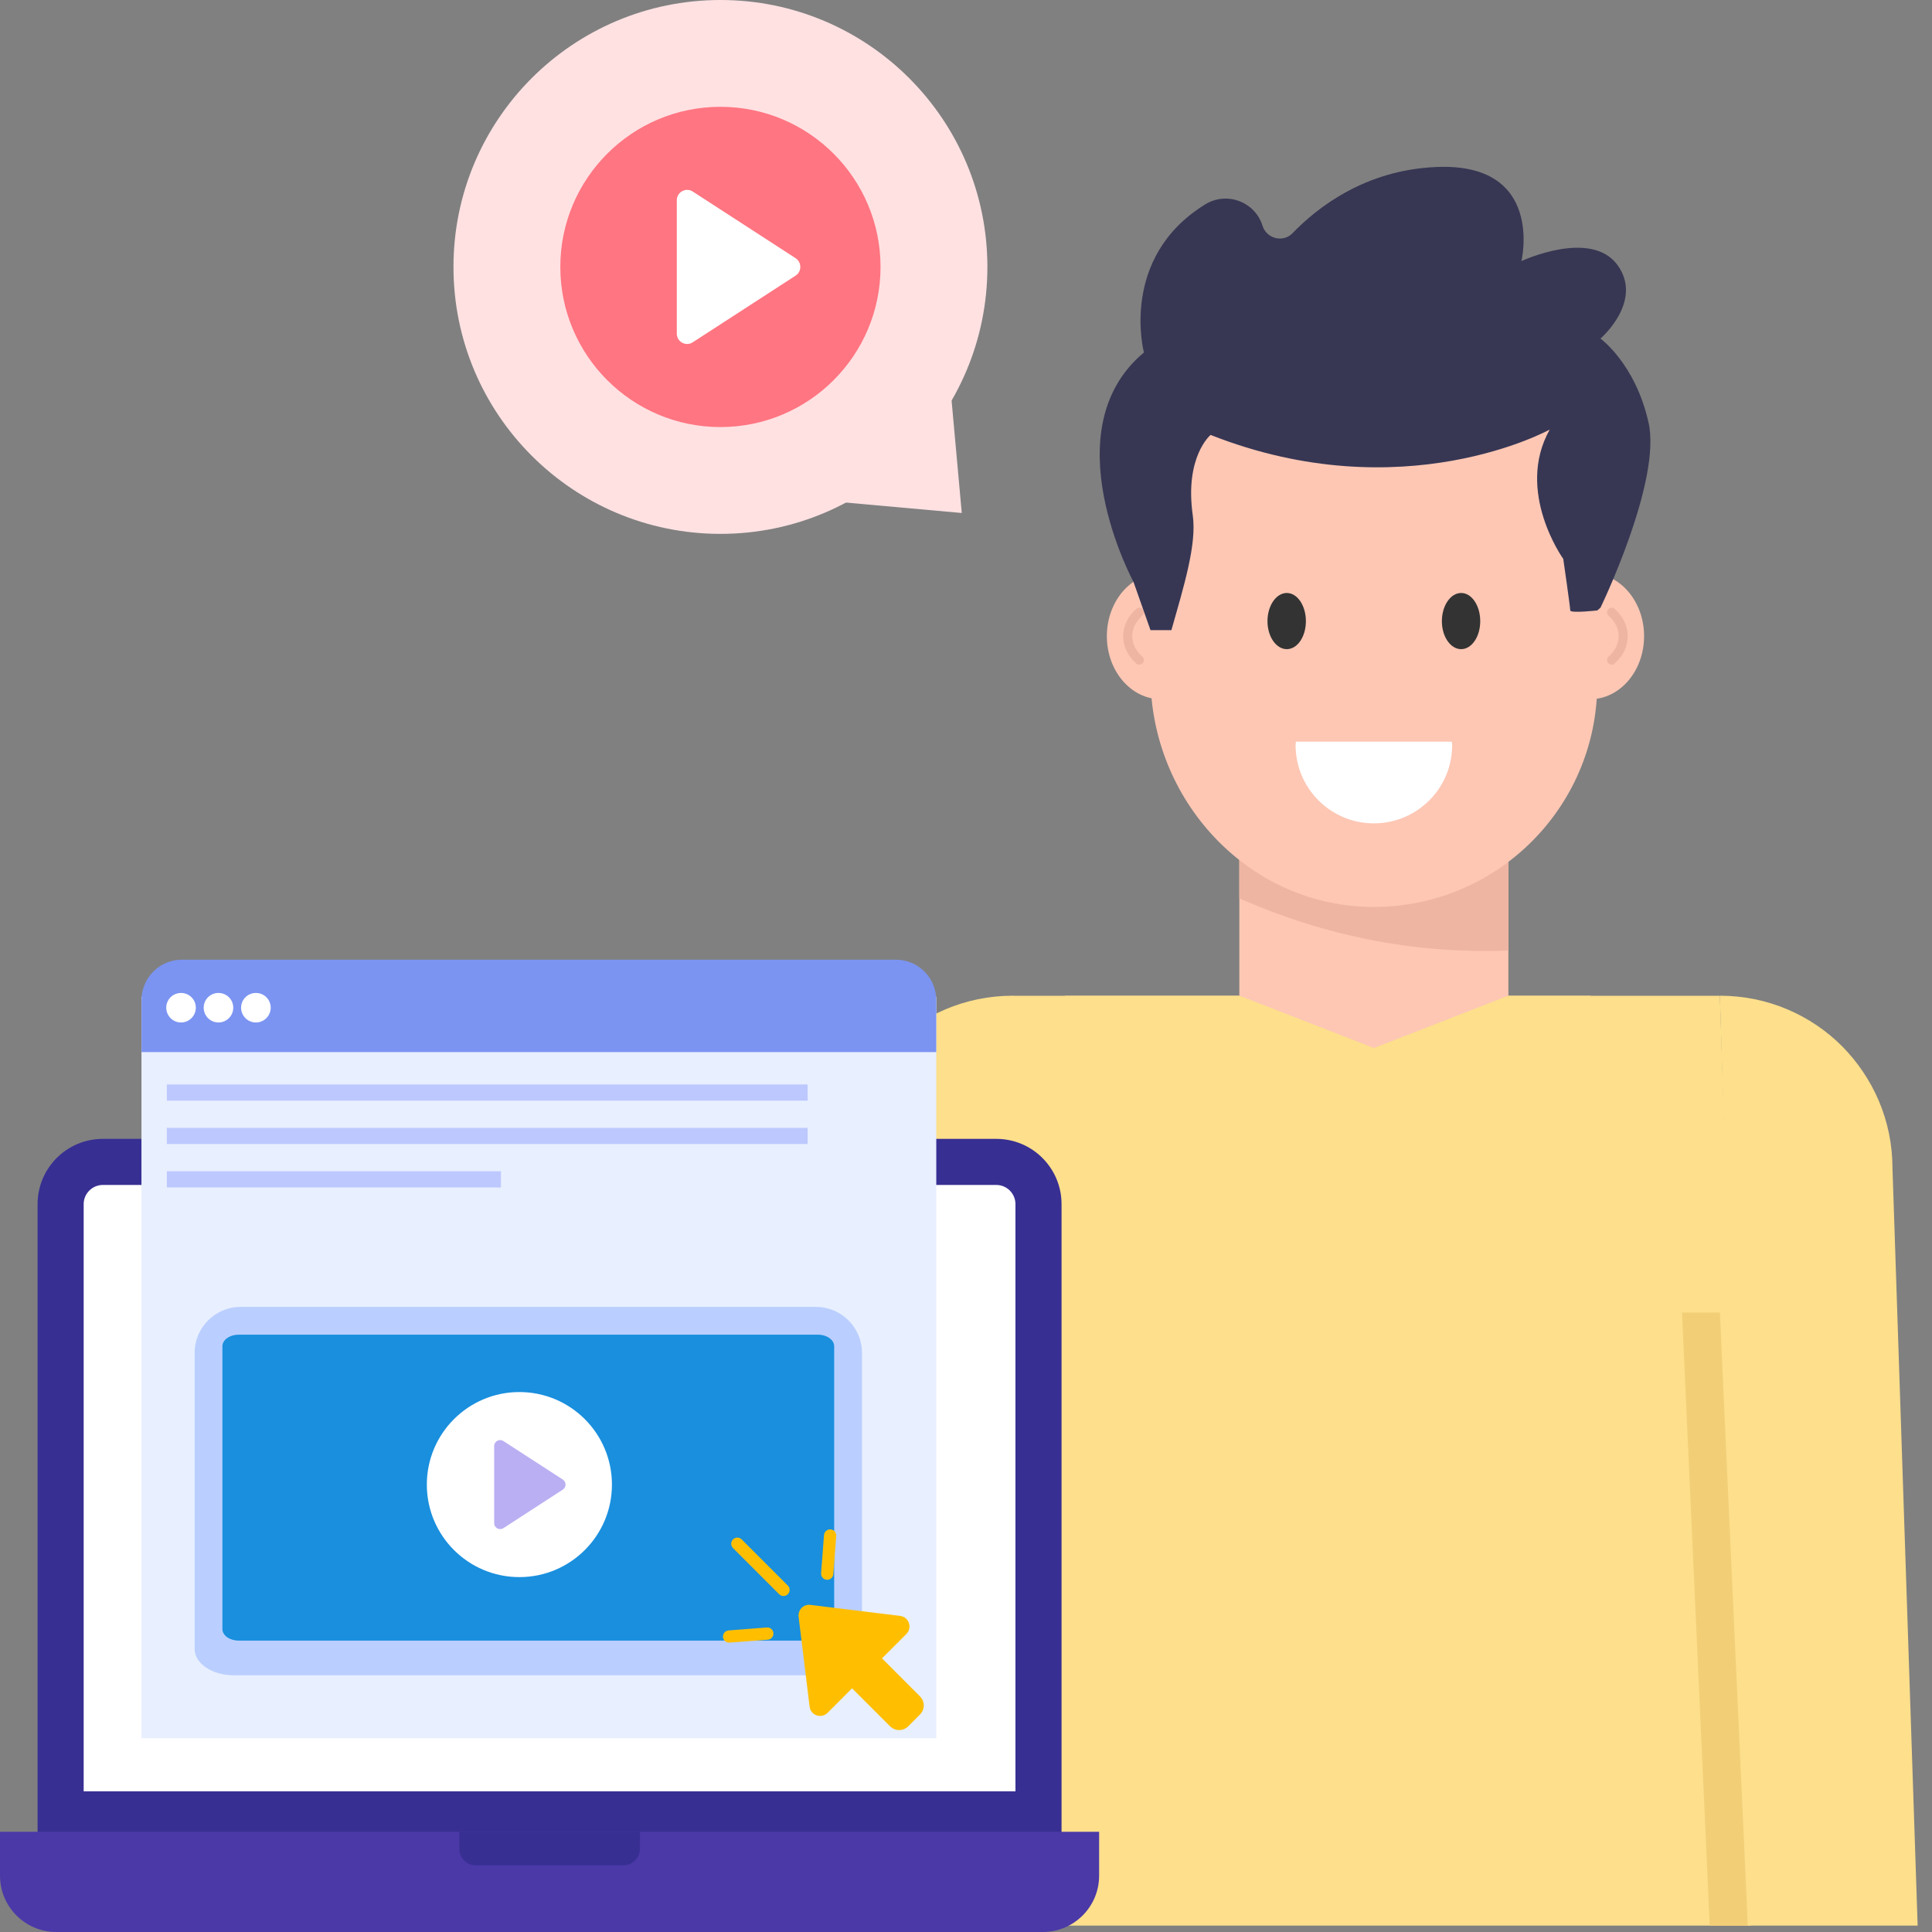
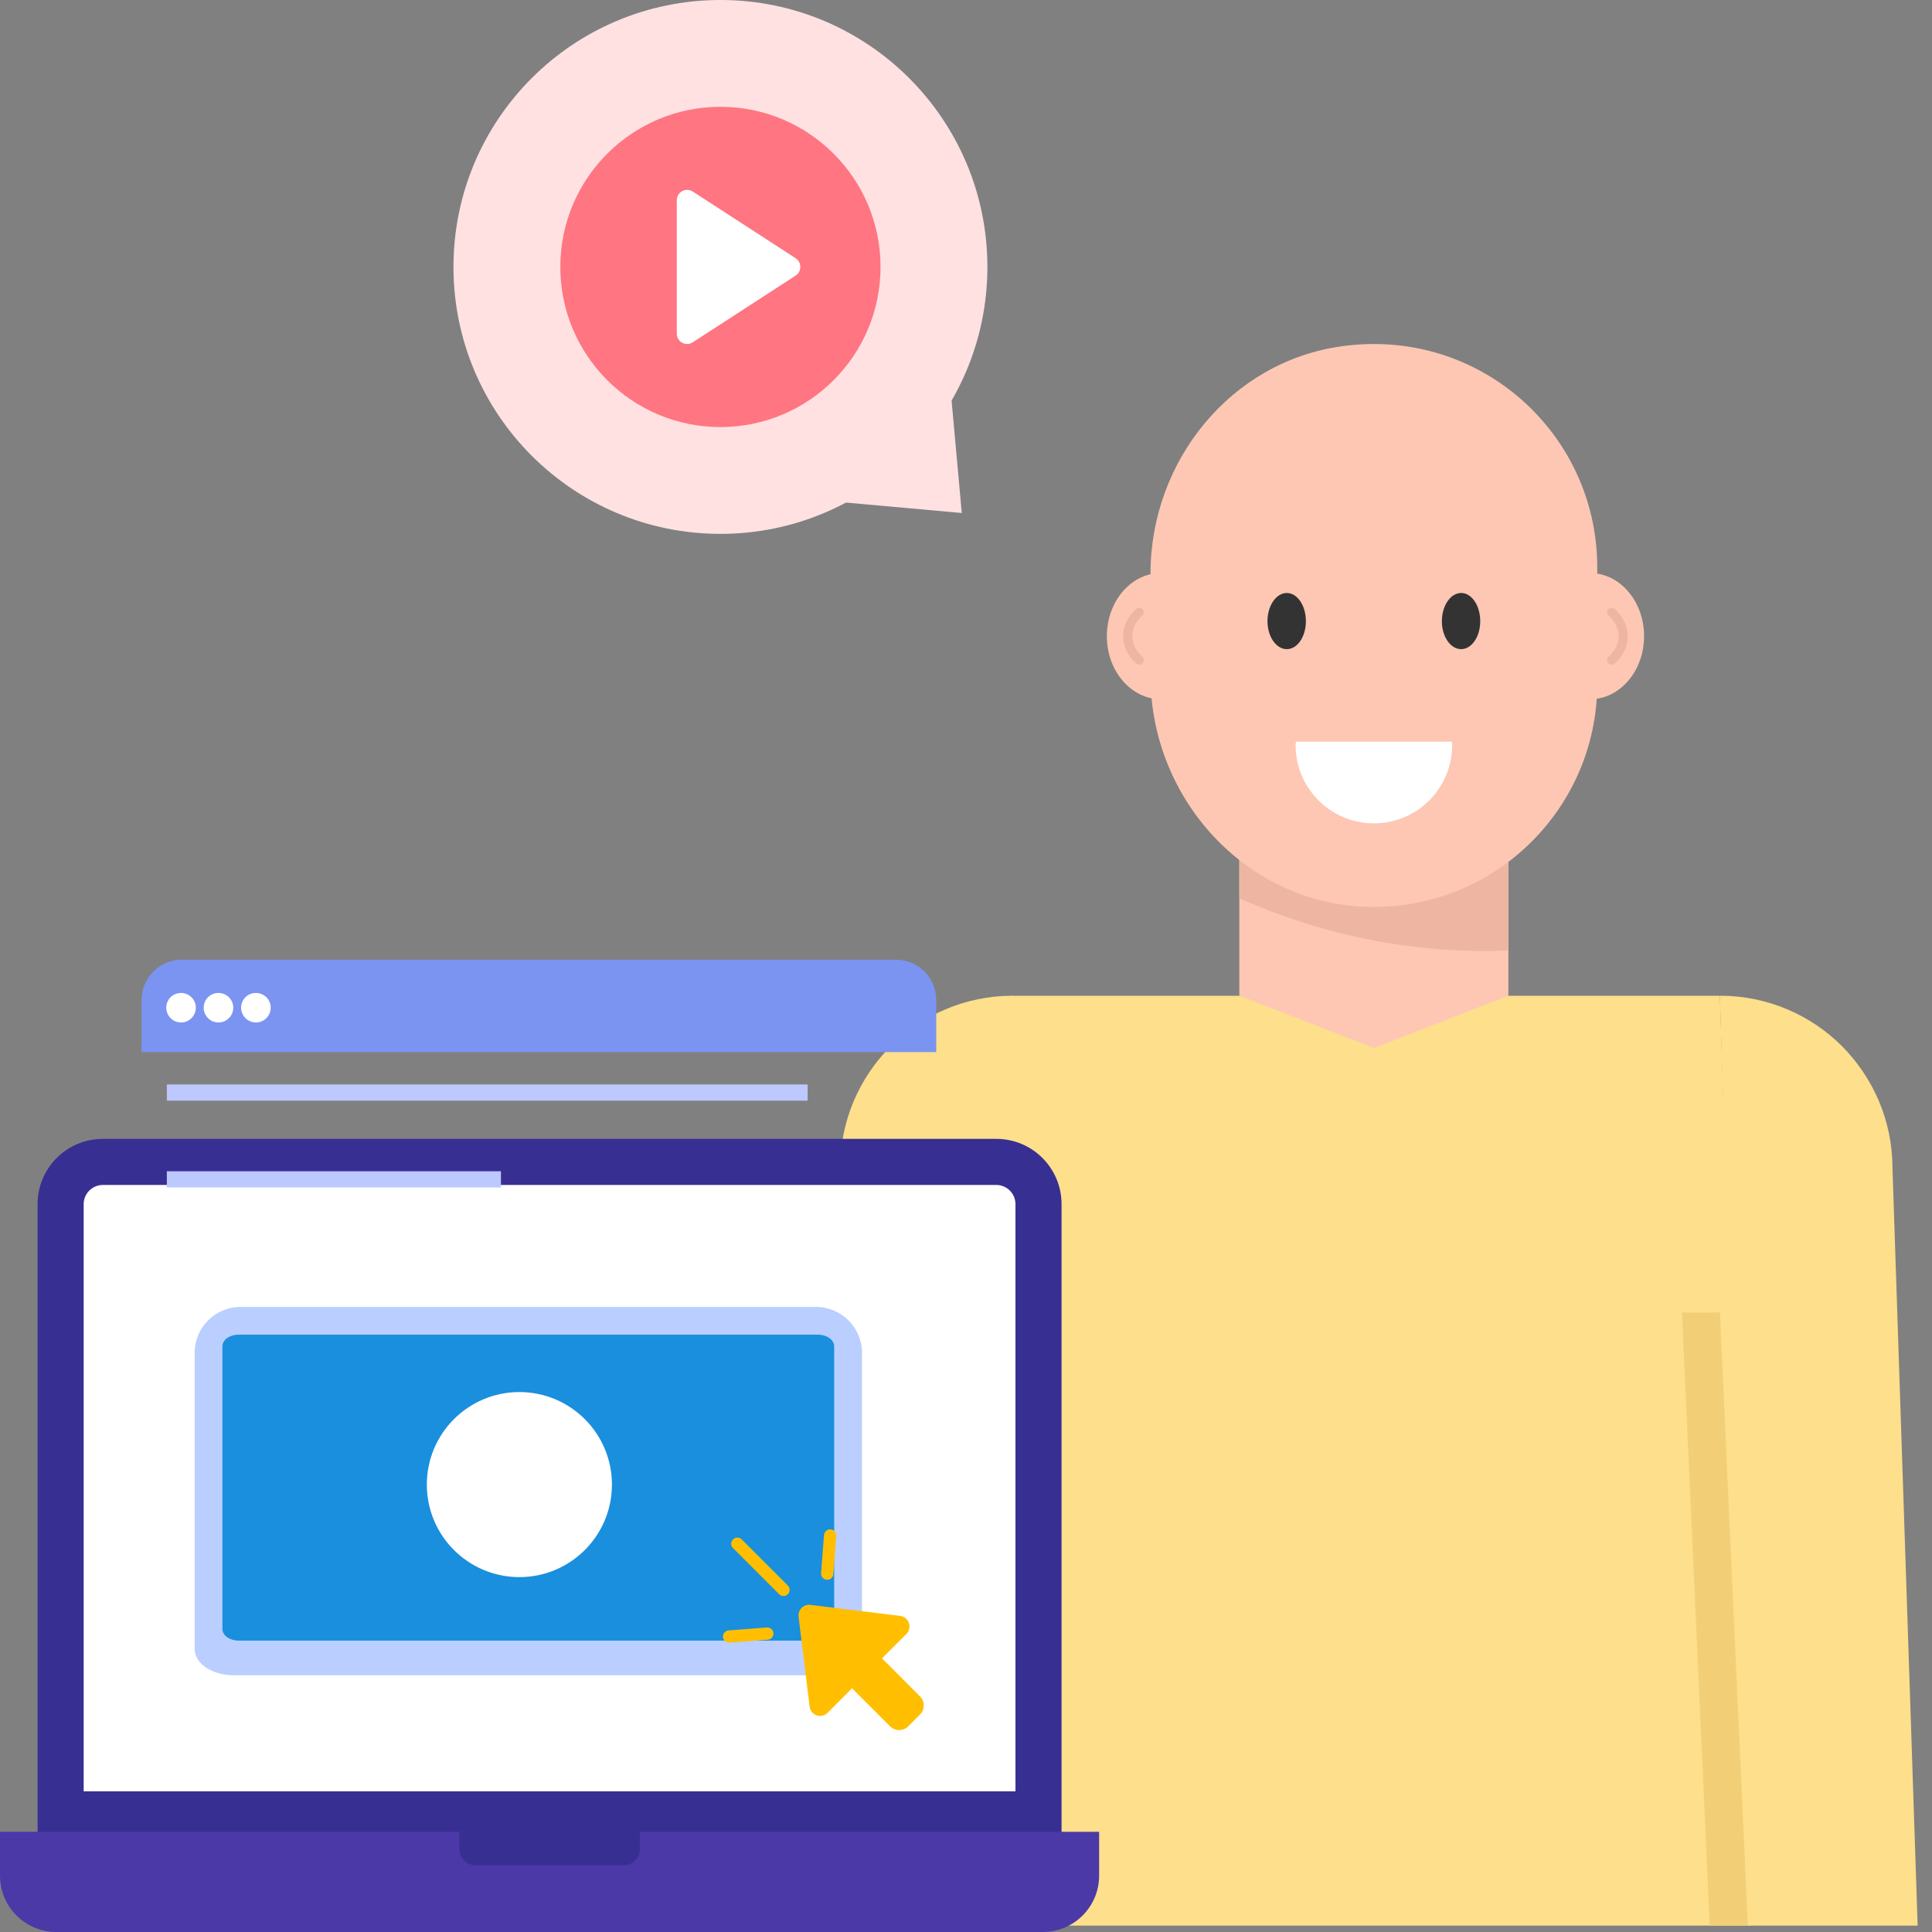
<svg xmlns="http://www.w3.org/2000/svg" width="42" height="42" viewBox="0 0 42 42" fill="none">
  <rect x="0" y="0" width="42" height="42" fill="#808080" stroke="none" />
  <g clip-path="url(#clip0_62925_14499)">
    <path d="M38.066 41.861L37.389 21.647H22.003L21.326 41.861H38.066Z" fill="#FDDF8C" />
    <path d="M41.688 41.861L41.141 25.398C41.141 24.359 40.721 23.427 40.044 22.743C39.368 22.067 38.428 21.646 37.389 21.646L37.98 41.861H41.688Z" fill="#FDDF8C" />
    <path d="M37.996 41.861L37.389 28.533H36.565L37.168 41.861H37.996Z" fill="#F2CF77" />
    <path d="M21.424 41.861L22.016 21.646C19.944 21.646 18.264 23.326 18.264 25.398L17.717 41.861H21.424Z" fill="#FDDF8C" />
    <path d="M21.199 41.861L21.845 28.533H21.02L20.511 41.861H21.199Z" fill="#F2CF77" />
-     <path d="M34.582 21.647C33.701 24.963 32.433 27.06 29.854 27.472C29.692 27.498 29.521 27.516 29.345 27.529C29.192 27.542 29.029 27.547 28.867 27.547C28.516 27.547 28.187 27.52 27.88 27.472C25.301 27.06 24.034 24.963 23.152 21.647H34.582Z" fill="#FDDF8C" />
    <path d="M32.791 18.182V21.644L29.868 22.783L26.942 21.644V18.182H32.791Z" fill="#FDC7B4" />
    <path d="M32.791 18.182V20.663C30.72 20.743 28.78 20.338 26.942 19.53V18.182H32.791Z" fill="#EFB5A3" />
    <path d="M34.565 15.201C35.214 15.201 35.741 14.587 35.741 13.83C35.741 13.072 35.214 12.458 34.565 12.458C33.916 12.458 33.389 13.072 33.389 13.83C33.389 14.587 33.916 15.201 34.565 15.201Z" fill="#FDC7B4" />
    <path d="M35.035 14.448C35.008 14.448 34.98 14.437 34.961 14.415C34.925 14.374 34.928 14.312 34.969 14.275C35.11 14.15 35.188 13.992 35.188 13.83C35.188 13.667 35.11 13.509 34.97 13.385C34.929 13.348 34.925 13.286 34.961 13.245C34.997 13.204 35.06 13.2 35.1 13.236C35.285 13.399 35.386 13.61 35.386 13.83C35.386 14.05 35.285 14.261 35.101 14.424C35.082 14.44 35.058 14.448 35.035 14.448Z" fill="#EFB5A3" />
    <path d="M25.238 15.201C25.888 15.201 26.414 14.587 26.414 13.83C26.414 13.072 25.888 12.458 25.238 12.458C24.589 12.458 24.062 13.072 24.062 13.83C24.062 14.587 24.589 15.201 25.238 15.201Z" fill="#FDC7B4" />
    <path d="M24.767 14.448C24.794 14.448 24.821 14.437 24.841 14.415C24.877 14.374 24.874 14.312 24.833 14.275C24.692 14.15 24.614 13.992 24.614 13.83C24.614 13.667 24.692 13.509 24.832 13.385C24.873 13.348 24.877 13.286 24.841 13.245C24.805 13.204 24.742 13.2 24.702 13.236C24.517 13.399 24.416 13.61 24.416 13.83C24.416 14.05 24.517 14.261 24.701 14.424C24.72 14.44 24.744 14.448 24.767 14.448Z" fill="#EFB5A3" />
    <path d="M34.723 12.335V14.859C34.723 17.576 32.493 19.768 29.769 19.715C27.098 19.662 25.011 17.369 25.011 14.698V12.466C25.011 10.027 26.754 7.86 29.171 7.527C30.786 7.303 32.272 7.87 33.302 8.9C34.182 9.78 34.723 10.992 34.723 12.335Z" fill="#FDC7B4" />
    <path d="M28.389 13.504C28.389 13.841 28.204 14.112 27.974 14.112C27.743 14.112 27.554 13.841 27.554 13.504C27.554 13.166 27.743 12.891 27.974 12.891C28.204 12.891 28.389 13.166 28.389 13.504ZM32.179 13.504C32.179 13.841 31.994 14.112 31.764 14.112C31.534 14.112 31.345 13.841 31.345 13.504C31.345 13.166 31.534 12.891 31.764 12.891C31.994 12.891 32.179 13.166 32.179 13.504Z" fill="#333333" />
    <path d="M28.172 16.124C28.171 16.149 28.165 16.172 28.165 16.197C28.165 17.137 28.927 17.899 29.867 17.899C30.807 17.899 31.569 17.137 31.569 16.197C31.569 16.172 31.562 16.149 31.561 16.124H28.172Z" fill="white" />
-     <path d="M34.793 13.211L34.725 13.27C34.725 13.27 34.136 13.337 34.136 13.27C34.136 13.202 33.984 12.15 33.984 12.15C33.984 12.15 32.932 10.685 33.69 9.338C33.69 9.338 30.501 11.105 26.317 9.455C26.317 9.455 25.748 9.926 25.93 11.206C26.019 11.834 25.735 12.748 25.465 13.699H25.011L24.64 12.647C24.64 12.647 22.847 9.347 24.868 7.663C24.868 7.663 24.32 5.6 26.202 4.442C26.669 4.155 27.283 4.385 27.446 4.907C27.534 5.19 27.895 5.282 28.1 5.068C28.64 4.508 29.679 3.697 31.215 3.631C33.589 3.522 33.075 5.676 33.075 5.676C33.075 5.676 34.582 4.969 35.163 5.761C35.735 6.552 34.793 7.36 34.793 7.36C34.793 7.36 35.55 7.907 35.836 9.178C36.131 10.45 34.793 13.211 34.793 13.211Z" fill="#373754" />
    <path d="M0.817 39.945V26.176C0.817 25.393 1.452 24.758 2.235 24.758H21.659C22.442 24.758 23.077 25.393 23.077 26.176V39.945H0.817Z" fill="#382F93" />
    <path d="M1.819 38.942V26.176C1.819 25.947 2.006 25.76 2.236 25.76H21.659C21.888 25.76 22.075 25.947 22.075 26.176V38.942H1.819Z" fill="white" />
    <path d="M23.894 39.822H0V40.775C0 41.452 0.549 42 1.225 42H22.669C23.345 42 23.894 41.452 23.894 40.775V39.822Z" fill="#4B39A8" />
    <path d="M13.912 39.821V40.19C13.912 40.389 13.75 40.551 13.551 40.551H10.343C10.143 40.551 9.985 40.389 9.985 40.19V39.821H13.912Z" fill="#382F93" />
-     <path d="M20.354 21.668H3.075V37.786H20.354V21.668Z" fill="#E8EFFF" />
    <path d="M20.353 22.871V21.74C20.353 21.256 19.96 20.863 19.475 20.863H3.954C3.469 20.863 3.077 21.256 3.077 21.74V22.871H20.353Z" fill="#7B94F2" />
    <path d="M4.257 21.906C4.257 22.083 4.113 22.228 3.936 22.228C3.758 22.228 3.614 22.083 3.614 21.906C3.614 21.728 3.758 21.586 3.936 21.586C4.113 21.586 4.257 21.728 4.257 21.906ZM5.071 21.906C5.071 22.083 4.927 22.228 4.749 22.228C4.572 22.228 4.428 22.083 4.428 21.906C4.428 21.728 4.572 21.586 4.749 21.586C4.927 21.586 5.071 21.728 5.071 21.906ZM5.885 21.906C5.885 22.083 5.741 22.228 5.563 22.228C5.386 22.228 5.241 22.083 5.241 21.906C5.241 21.728 5.386 21.586 5.563 21.586C5.741 21.586 5.885 21.728 5.885 21.906Z" fill="white" />
    <path d="M17.557 23.575H3.627V23.927H17.557V23.575Z" fill="#BDC8FF" />
-     <path d="M17.557 24.519H3.627V24.87H17.557V24.519Z" fill="#BDC8FF" />
    <path d="M10.89 25.462H3.627V25.814H10.89V25.462Z" fill="#BDC8FF" />
    <path d="M17.739 28.411C18.291 28.411 18.739 28.859 18.739 29.411V35.848C18.739 36.163 18.359 36.419 17.89 36.419H5.08C4.611 36.419 4.231 36.163 4.231 35.848V29.411C4.231 28.859 4.679 28.411 5.231 28.411H17.739Z" fill="#BACFFF" />
    <path d="M18.134 29.266V35.415C18.134 35.553 17.977 35.665 17.783 35.665H5.187C4.993 35.665 4.835 35.553 4.835 35.415V29.266C4.835 29.128 4.993 29.015 5.187 29.015H17.783C17.977 29.015 18.134 29.128 18.134 29.266Z" fill="#198FDE" />
    <path d="M11.291 34.285C12.402 34.285 13.303 33.385 13.303 32.274C13.303 31.163 12.402 30.262 11.291 30.262C10.18 30.262 9.279 31.163 9.279 32.274C9.279 33.385 10.18 34.285 11.291 34.285Z" fill="white" />
-     <path d="M12.235 32.383L10.943 33.221C10.856 33.277 10.743 33.215 10.743 33.111V31.436C10.743 31.333 10.856 31.271 10.943 31.327L12.235 32.164C12.314 32.216 12.314 32.332 12.235 32.383Z" fill="#BAAFF2" />
    <path d="M17.991 37.235L18.523 36.702L19.35 37.529C19.459 37.637 19.635 37.637 19.744 37.529L20 37.272C20.109 37.163 20.109 36.987 20 36.878L19.174 36.051L19.703 35.522C19.84 35.385 19.759 35.152 19.568 35.128L17.621 34.889C17.47 34.868 17.343 34.995 17.361 35.149L17.6 37.098C17.621 37.291 17.855 37.371 17.991 37.235Z" fill="#FFBF00" />
    <path d="M18.077 34.304C18.099 34.283 18.113 34.254 18.116 34.22L18.179 33.391C18.185 33.317 18.13 33.253 18.056 33.247C17.983 33.242 17.919 33.298 17.913 33.371L17.85 34.2C17.844 34.274 17.899 34.338 17.973 34.343C18.013 34.346 18.051 34.331 18.077 34.304ZM17.127 34.657C17.179 34.604 17.179 34.52 17.127 34.468L16.124 33.465C16.072 33.413 15.987 33.413 15.935 33.465C15.883 33.517 15.883 33.602 15.935 33.654L16.938 34.657C16.99 34.709 17.075 34.709 17.127 34.657ZM16.775 35.607C16.801 35.581 16.816 35.543 16.813 35.503C16.808 35.429 16.744 35.374 16.67 35.38L15.841 35.444C15.767 35.449 15.712 35.513 15.717 35.587C15.723 35.66 15.787 35.715 15.861 35.709L16.69 35.646C16.724 35.643 16.753 35.629 16.775 35.607Z" fill="#FFBF00" />
    <path d="M15.662 11.606C18.866 11.606 21.465 9.008 21.465 5.803C21.465 2.598 18.866 0 15.662 0C12.457 0 9.858 2.598 9.858 5.803C9.858 9.008 12.457 11.606 15.662 11.606Z" fill="#FFE1E2" />
    <path d="M18.14 10.903L20.908 11.152L20.657 8.38L18.14 10.903Z" fill="#FFE1E2" />
    <path d="M15.661 9.284C17.584 9.284 19.142 7.725 19.142 5.803C19.142 3.881 17.584 2.322 15.661 2.322C13.739 2.322 12.181 3.881 12.181 5.803C12.181 7.725 13.739 9.284 15.661 9.284Z" fill="#FF7581" />
    <path d="M17.296 5.992L15.06 7.441C14.91 7.539 14.713 7.431 14.713 7.252V4.354C14.713 4.175 14.91 4.067 15.06 4.164L17.296 5.613C17.432 5.702 17.432 5.904 17.296 5.992Z" fill="white" />
  </g>
  <defs>
    <clipPath id="clip0_62925_14499">
      <rect width="42" height="42" fill="white" />
    </clipPath>
  </defs>
</svg>